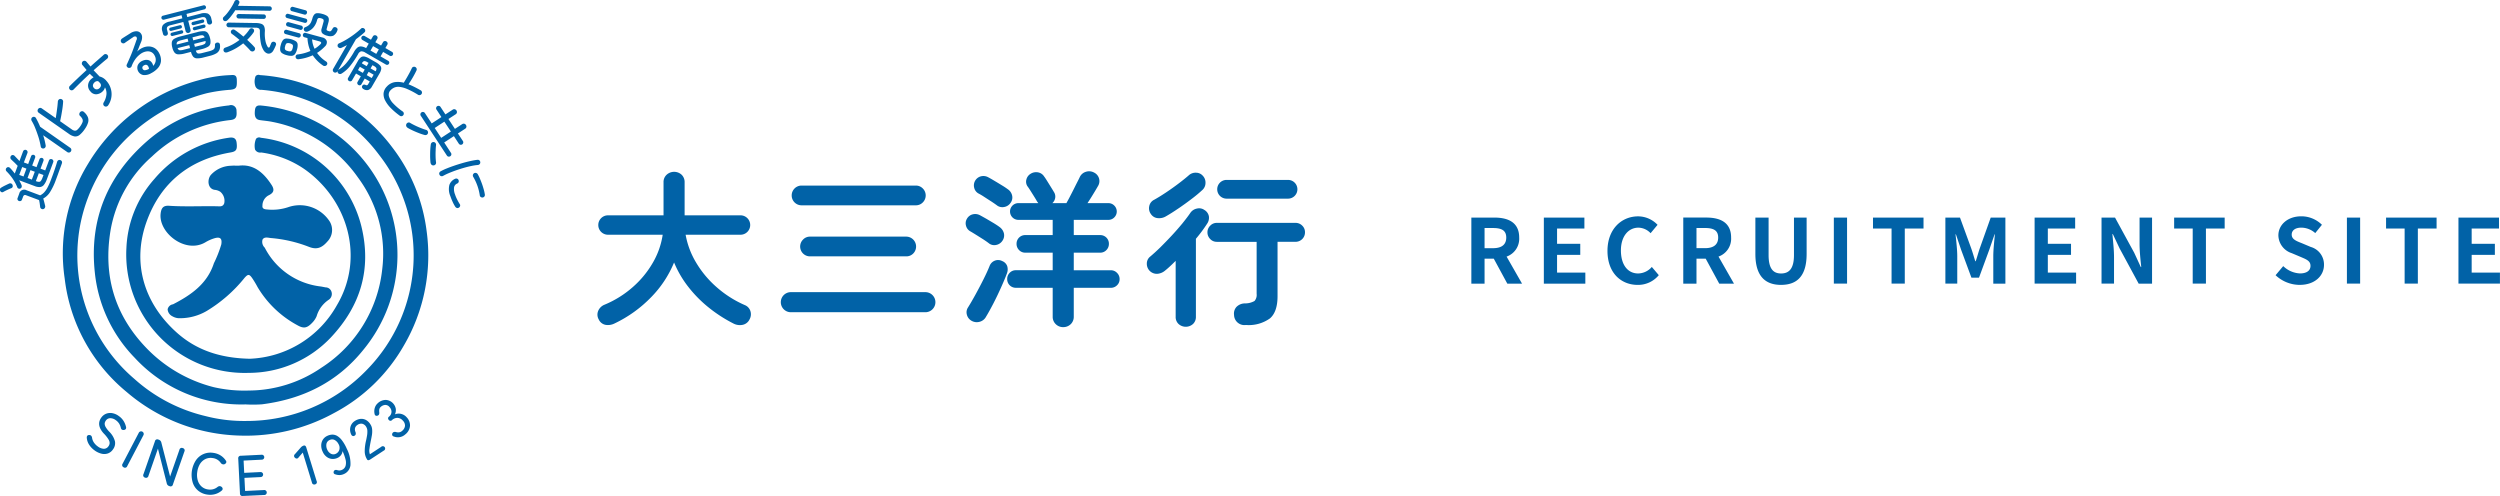
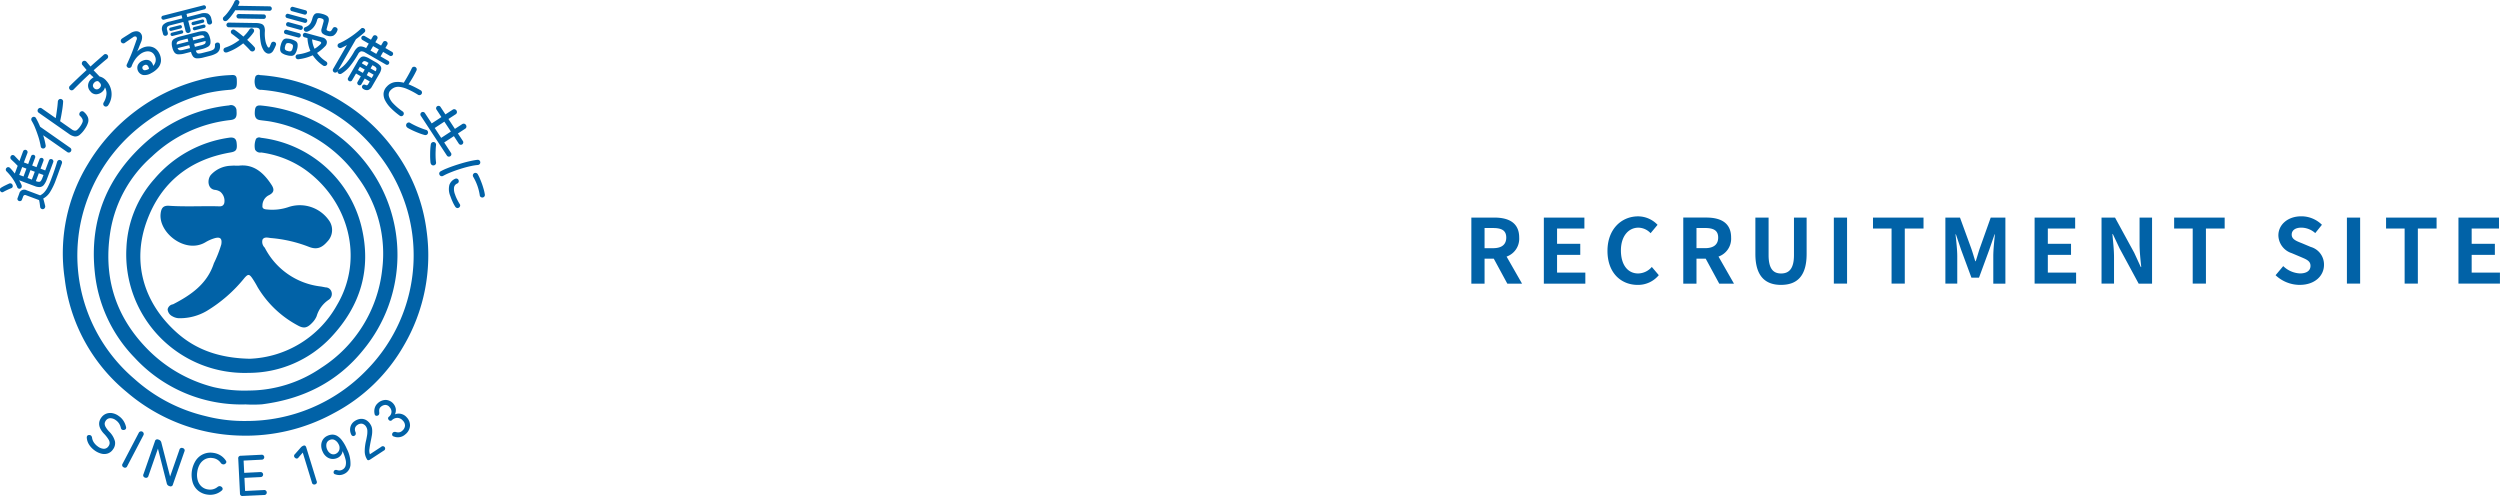
<svg xmlns="http://www.w3.org/2000/svg" id="logo.svg" width="448.28" height="88.938" viewBox="0 0 448.28 88.938">
  <defs>
    <style>
      .cls-1 {
        fill: #0162a7;
        fill-rule: evenodd;
      }
    </style>
  </defs>
-   <path id="大三洋行_のコピー" data-name="大三洋行 のコピー" class="cls-1" d="M4141.17,81.282a1.751,1.751,0,0,0,1.26-.975,1.863,1.863,0,0,0,.16-1.485,1.739,1.739,0,0,0-1.03-1.095,19.218,19.218,0,0,1-5.02-3.195,18.2,18.2,0,0,1-3.68-4.4,14.757,14.757,0,0,1-1.89-5.01h9.84a1.74,1.74,0,0,0,0-3.48h-10.02v-5.91a1.815,1.815,0,0,0-.55-1.38,1.989,1.989,0,0,0-2.66,0,1.76,1.76,0,0,0-.57,1.38v5.91h-9.96a1.74,1.74,0,0,0,0,3.48h9.81a14.155,14.155,0,0,1-1.8,5.07,17.241,17.241,0,0,1-3.62,4.366,18.161,18.161,0,0,1-4.99,3.1,2.071,2.071,0,0,0-1.16,1.125,1.729,1.729,0,0,0,.11,1.545,1.68,1.68,0,0,0,1.26.96,2.62,2.62,0,0,0,1.59-.269,22.752,22.752,0,0,0,6.54-4.7,19.353,19.353,0,0,0,4.11-6.225,18.581,18.581,0,0,0,2.58,4.41,22.384,22.384,0,0,0,3.69,3.72,25.507,25.507,0,0,0,4.38,2.82A2.468,2.468,0,0,0,4141.17,81.282Zm32.79-2.265a1.8,1.8,0,0,0,0-3.6h-24.12a1.8,1.8,0,0,0,0,3.6h24.12Zm-1.71-19.17a1.715,1.715,0,0,0,1.24-.51,1.763,1.763,0,0,0,0-2.52,1.714,1.714,0,0,0-1.24-.511h-20.49a1.77,1.77,0,1,0,0,3.541h20.49ZM4170.54,69a1.717,1.717,0,0,0,1.24-.509,1.778,1.778,0,0,0-1.24-3.03h-17.25a1.689,1.689,0,0,0-1.26.525A1.762,1.762,0,0,0,4153.29,69h17.25Zm29.48,12.165a1.827,1.827,0,0,0,.55-1.365v-5.16h6.63a1.546,1.546,0,0,0,1.12-.45,1.486,1.486,0,0,0,.47-1.11,1.537,1.537,0,0,0-.47-1.125,1.522,1.522,0,0,0-1.12-.465h-6.63V68.337h4.74a1.484,1.484,0,0,0,1.11-.466,1.556,1.556,0,0,0,.45-1.125,1.537,1.537,0,0,0-1.56-1.56h-4.74v-2.73h6.21a1.462,1.462,0,0,0,1.05-.436,1.486,1.486,0,0,0,0-2.13,1.465,1.465,0,0,0-1.05-.434h-3.75q0.36-.541.75-1.17t0.72-1.185q0.33-.555.48-0.825a1.7,1.7,0,0,0-.78-2.309,1.852,1.852,0,0,0-1.44-.135,1.763,1.763,0,0,0-1.11.945c-0.1.22-.26,0.535-0.47,0.945s-0.43.855-.67,1.335-0.48.935-.7,1.364-0.42.775-.56,1.035h-2.52a1.61,1.61,0,0,0,.51-0.946,1.472,1.472,0,0,0-.24-1.065c-0.1-.18-0.27-0.454-0.5-0.825l-0.69-1.11c-0.23-.37-0.41-0.645-0.55-0.825a1.635,1.635,0,0,0-1.11-.75,1.823,1.823,0,0,0-1.29.24,1.661,1.661,0,0,0-.78,1.019,1.48,1.48,0,0,0,.18,1.23c0.14,0.179.32,0.445,0.54,0.795l0.66,1.05q0.33,0.526.51,0.855c0.04,0.06.08,0.116,0.12,0.166s0.08,0.105.12,0.165h-3.57a1.5,1.5,0,1,0,0,3h6.15v2.73h-4.92a1.537,1.537,0,0,0-1.56,1.56,1.556,1.556,0,0,0,.45,1.125,1.484,1.484,0,0,0,1.11.466h4.92v3.149h-6.6a1.484,1.484,0,0,0-1.11.465,1.559,1.559,0,0,0-.45,1.125,1.537,1.537,0,0,0,1.56,1.56h6.6V79.8a1.8,1.8,0,0,0,.56,1.365,1.845,1.845,0,0,0,1.33.525A1.9,1.9,0,0,0,4200.02,81.162Zm-16.32-.435a1.833,1.833,0,0,0,1.15-.93q0.6-.99,1.32-2.385c0.48-.931.93-1.875,1.36-2.835s0.78-1.79,1.04-2.49a1.982,1.982,0,0,0,.06-1.35,1.534,1.534,0,0,0-.9-0.9,1.582,1.582,0,0,0-1.34-.06,1.634,1.634,0,0,0-.91.93q-0.39.99-1.08,2.37t-1.44,2.745q-0.75,1.366-1.35,2.325a1.58,1.58,0,0,0-.21,1.3,1.735,1.735,0,0,0,.84,1.1A1.863,1.863,0,0,0,4183.7,80.727Zm4.46-20.594a1.736,1.736,0,0,0,1.1-.765,1.587,1.587,0,0,0,.25-1.305,1.828,1.828,0,0,0-.76-1.095,11.871,11.871,0,0,0-1.04-.691q-0.63-.389-1.32-0.8c-0.45-.269-0.84-0.494-1.18-0.674a1.8,1.8,0,0,0-1.32-.15,1.688,1.688,0,0,0-1.17,2.07,1.574,1.574,0,0,0,.75.99,11.527,11.527,0,0,1,1.06.63c0.43,0.28.86,0.56,1.3,0.84,0.42,0.28.77,0.52,1.03,0.72A1.614,1.614,0,0,0,4188.16,60.132Zm-1.46,6.809a1.741,1.741,0,0,0,1.09-.764,1.641,1.641,0,0,0,.25-1.32,1.951,1.951,0,0,0-.76-1.11c-0.26-.2-0.61-0.429-1.03-0.689l-1.32-.781c-0.46-.26-0.85-0.48-1.19-0.66a1.8,1.8,0,0,0-1.32-.149,1.636,1.636,0,0,0-1.02.809,1.549,1.549,0,0,0-.15,1.23,1.576,1.576,0,0,0,.75.99c0.28,0.16.64,0.379,1.09,0.659s0.89,0.561,1.33.84c0.42,0.281.75,0.51,0.97,0.69A1.563,1.563,0,0,0,4186.7,66.942Zm49.04,13.185c0.91-.779,1.37-2.11,1.37-3.99v-9.75h3.24a1.683,1.683,0,0,0,1.68-1.71,1.61,1.61,0,0,0-.49-1.184,1.642,1.642,0,0,0-1.19-.5h-14.13a1.588,1.588,0,0,0-1.18.5,1.619,1.619,0,0,0-.5,1.184,1.655,1.655,0,0,0,.5,1.215,1.588,1.588,0,0,0,1.18.5h7.14v9.33a1.643,1.643,0,0,1-.38,1.276,3.43,3.43,0,0,1-1.69.434,2.134,2.134,0,0,0-1.56.646,1.782,1.782,0,0,0-.42,1.424,1.858,1.858,0,0,0,2.13,1.8A6.519,6.519,0,0,0,4235.74,80.127Zm-13.8,1.005a1.713,1.713,0,0,0,.53-1.3V65.846a26.2,26.2,0,0,0,2.01-2.7,1.874,1.874,0,0,0,.32-1.321,1.678,1.678,0,0,0-.8-1.14,1.641,1.641,0,0,0-1.35-.255,1.863,1.863,0,0,0-1.17.765c-0.38.56-.87,1.2-1.45,1.919-0.6.72-1.23,1.445-1.91,2.175s-1.36,1.425-2.02,2.085c-0.68.66-1.3,1.23-1.88,1.71a1.582,1.582,0,0,0-.55,1.23,1.788,1.788,0,0,0,1.89,1.815,2.444,2.444,0,0,0,1.39-.585q0.45-.36.93-0.81t0.96-.93v10.02a1.705,1.705,0,0,0,.52,1.3A1.926,1.926,0,0,0,4221.94,81.132Zm17.09-22.485a1.68,1.68,0,0,0,0-3.359h-11.1a1.68,1.68,0,0,0,0,3.359h11.1Zm-19.67,1.741c0.79-.54,1.57-1.1,2.31-1.666a24.338,24.338,0,0,0,1.97-1.635,1.708,1.708,0,0,0,.55-1.26,1.757,1.757,0,0,0-.49-1.291,1.614,1.614,0,0,0-1.2-.54,1.81,1.81,0,0,0-1.32.48q-0.72.631-1.83,1.471t-2.28,1.619q-1.17.78-2.1,1.291a1.619,1.619,0,0,0-.87,1.155,1.733,1.733,0,0,0,.3,1.395,1.612,1.612,0,0,0,1.24.735,2.367,2.367,0,0,0,1.49-.345C4217.83,61.4,4218.57,60.927,4219.36,60.387Z" transform="translate(-4008.03 -23.031)" />
  <path id="logo" class="cls-1" d="M4052.15,98.516a29.882,29.882,0,0,0,21.64-9.146,29.3,29.3,0,0,0,2.23-38.551,29.255,29.255,0,0,0-21.14-11.684,1.011,1.011,0,0,1-1.05-.617,2.658,2.658,0,0,1,.03-1.824,0.677,0.677,0,0,1,.77-0.2,31.8,31.8,0,0,1,15.16,5.051,32.153,32.153,0,0,1,8.57,7.9,30.93,30.93,0,0,1,6.16,14.952,32.012,32.012,0,0,1-4.08,20.6,31.16,31.16,0,0,1-12.58,12.132,32.836,32.836,0,0,1-16.9,4.006,32.461,32.461,0,0,1-20.2-7.8,31,31,0,0,1-11.13-20.358,30.7,30.7,0,0,1,4.18-20.56,33.216,33.216,0,0,1,19.96-15.024,23.39,23.39,0,0,1,5.46-.888c0.57-.021,1.22-0.184,1.26.779,0.06,1.469-.07,1.723-1.19,1.849a28.094,28.094,0,0,0-4.18.611,31.933,31.933,0,0,0-13.77,7.519,29.776,29.776,0,0,0-8.8,15.441,29.091,29.091,0,0,0,9.57,28.264,29.087,29.087,0,0,0,12.76,6.672A27.5,27.5,0,0,0,4052.15,98.516Zm-1.32-45.775c2.66-.335,4.46,1.24,5.88,3.422,0.6,0.915.42,1.457-.56,1.918a2.078,2.078,0,0,0-1.06,1.858c-0.07.48,0.34,0.623,0.75,0.645a9.005,9.005,0,0,0,3.89-.413,6.378,6.378,0,0,1,7.43,2.593,2.942,2.942,0,0,1-.4,3.546c-1.06,1.235-1.99,1.531-3.41.955a24.238,24.238,0,0,0-6.75-1.551c-0.5-.049-1.16-0.272-1.49.266a1.431,1.431,0,0,0,.39,1.455,12.937,12.937,0,0,0,9.99,6.958c0.31,0.041.62,0.119,0.93,0.168a1.109,1.109,0,0,1,1.05.79,1.251,1.251,0,0,1-.48,1.421,5.36,5.36,0,0,0-2.18,2.945,3.69,3.69,0,0,1-.77,1.16c-0.91.968-1.52,1.131-2.66,0.484a18.522,18.522,0,0,1-7.16-6.844,17.2,17.2,0,0,0-.96-1.6c-0.54-.781-0.77-0.756-1.4-0.037a25.763,25.763,0,0,1-6.81,5.937,9.515,9.515,0,0,1-4.75,1.275,2.484,2.484,0,0,1-1.35-.343,1.514,1.514,0,0,1-.86-1.258,1.13,1.13,0,0,1,.96-0.894c3.24-1.671,6.13-3.658,7.33-7.352a21.4,21.4,0,0,0,1.33-3.379c0.18-1.065-.18-1.416-1.23-1.111a7.182,7.182,0,0,0-1.63.728c-3.59,2.108-8.39-1.717-8.02-5.118,0.11-1.038.48-1.506,1.51-1.436,2.85,0.192,5.71.034,8.56,0.086,0.51,0.01,1.11.149,1.34-.546a2.1,2.1,0,0,0-.72-2.06,2.22,2.22,0,0,0-.87-0.323c-1.39-.092-1.52-1.845-0.81-2.691a5.071,5.071,0,0,1,3.65-1.643C4049.87,52.707,4050.25,52.741,4050.83,52.741Zm1.25,42.806a26.038,26.038,0,0,1-19.9-8.368,25.625,25.625,0,0,1-7.15-15.326c-1-9.437,2.24-17.288,9.41-23.55a26.461,26.461,0,0,1,14.67-6.37,0.984,0.984,0,0,1,1.33.985c0.1,1.137-.15,1.536-1.11,1.641a24.263,24.263,0,0,0-14.05,6.529,22.747,22.747,0,0,0-7.42,13.21c-1.33,7.96.6,15.021,6.29,21a25.414,25.414,0,0,0,12.22,7.16,24.617,24.617,0,0,0,6.34.6,23.1,23.1,0,0,0,12.91-4.066,23.981,23.981,0,0,0,10.94-17.624,22.883,22.883,0,0,0-4.33-16.493,24.434,24.434,0,0,0-15.36-9.987c-0.73-.16-1.49-0.207-2.23-0.318-0.79-.119-1.03-0.655-0.89-1.831,0.09-.776.55-0.856,1.2-0.777a27.12,27.12,0,0,1,18.54,10.109,26.769,26.769,0,0,1-.3,33.678c-4.67,5.817-10.87,8.852-18.2,9.783A23.119,23.119,0,0,1,4052.08,95.547Zm0.74-8.188a18.727,18.727,0,0,0,15.61-9.584c5.03-8.451,2.05-18.9-5.84-24.438a17.989,17.989,0,0,0-7.73-2.964,1.016,1.016,0,0,1-1.1-.534,3.226,3.226,0,0,1,.18-1.914,0.732,0.732,0,0,1,.86-0.191,21.126,21.126,0,0,1,18.04,15.919c1.84,7.609-.13,14.228-5.53,19.938a20.291,20.291,0,0,1-14.71,6.3,21.248,21.248,0,0,1-21.9-22.454,19.854,19.854,0,0,1,5.02-12.323,21.494,21.494,0,0,1,13.33-7.383c0.75-.117,1.31,0,1.41.9,0.14,1.229-.06,1.559-1.09,1.736-7.33,1.261-12.46,5.366-14.99,12.234-2.75,7.442-.6,14.721,5.29,20.017C4043.24,85.835,4047.54,87.248,4052.82,87.359Zm-42.75-30.588c-0.22.079-.46,0.184-0.74,0.316s-0.52.257-.72,0.373a0.322,0.322,0,0,1-.3.029,0.482,0.482,0,0,1-.24-0.21,0.45,0.45,0,0,1-.05-0.32,0.4,0.4,0,0,1,.2-0.268,8.227,8.227,0,0,1,.74-0.407c0.28-.139.52-0.252,0.71-0.34a0.461,0.461,0,0,1,.35-0.012,0.429,0.429,0,0,1,.25.247,0.52,0.52,0,0,1,.03.347A0.4,0.4,0,0,1,4010.07,56.771Zm6.36-1.581a3.483,3.483,0,0,1-.54,1.006,1.032,1.032,0,0,1-.69.374,2.091,2.091,0,0,1-.93-0.165l-2.8-1.047c0.07,0.131.14,0.263,0.21,0.4s0.14,0.277.2,0.424a0.531,0.531,0,0,1,.04.35,0.4,0.4,0,0,1-.21.285,0.387,0.387,0,0,1-.34.031,0.369,0.369,0,0,1-.24-0.227,8.04,8.04,0,0,0-.81-1.526,9.649,9.649,0,0,0-1.11-1.332,0.428,0.428,0,0,1-.14-0.326,0.408,0.408,0,0,1,.14-0.309,0.4,0.4,0,0,1,.29-0.13,0.462,0.462,0,0,1,.32.139,10.275,10.275,0,0,1,.86,1.013l0.52-1.381c-0.11-.114-0.24-0.244-0.38-0.39s-0.29-.287-0.44-0.424-0.25-.248-0.35-0.334a0.437,0.437,0,0,1-.14-0.322,0.482,0.482,0,0,1,.12-0.329,0.4,0.4,0,0,1,.31-0.141,0.465,0.465,0,0,1,.32.144c0.12,0.125.26,0.276,0.43,0.451s0.32,0.339.45,0.491l0.65-1.746a0.4,0.4,0,0,1,.22-0.236,0.372,0.372,0,0,1,.31-0.013,0.413,0.413,0,0,1,.24.219,0.4,0.4,0,0,1,.01.32l-0.64,1.7,0.77,0.287,0.53-1.419a0.388,0.388,0,0,1,.49-0.221,0.37,0.37,0,0,1,.22.2,0.361,0.361,0,0,1,.01.288l-0.53,1.419,0.78,0.29,0.53-1.419a0.343,0.343,0,0,1,.2-0.21,0.379,0.379,0,0,1,.3-0.008,0.354,0.354,0,0,1,.21.2,0.406,0.406,0,0,1,.01.287l-0.53,1.419,0.84,0.316,0.67-1.783a0.372,0.372,0,0,1,.21-0.226,0.42,0.42,0,0,1,.31,0,0.416,0.416,0,0,1,.23.208,0.345,0.345,0,0,1,.02.312Zm1.62,0.095a11.153,11.153,0,0,1-1.03,2.161,3.248,3.248,0,0,1-1.23,1.177c0.03,0.122.07,0.272,0.12,0.45s0.09,0.347.13,0.508,0.07,0.285.09,0.373a0.49,0.49,0,0,1-.07.368,0.42,0.42,0,0,1-.3.214,0.474,0.474,0,0,1-.35-0.087,0.454,0.454,0,0,1-.18-0.308c-0.01-.127-0.04-0.316-0.07-0.563s-0.08-.468-0.12-0.665l-2.29-.856a0.5,0.5,0,0,0-.37-0.036,0.483,0.483,0,0,0-.22.306l-0.19.5a0.37,0.37,0,0,1-.23.243,0.439,0.439,0,0,1-.55-0.206,0.381,0.381,0,0,1,0-.33l0.29-.786a0.907,0.907,0,0,1,1.32-.6l2.43,0.911a2.473,2.473,0,0,0,.75-0.568,4.2,4.2,0,0,0,.64-0.968,12.467,12.467,0,0,0,.65-1.526c0.22-.569.41-1.105,0.58-1.61s0.31-.937.41-1.3a0.541,0.541,0,0,1,.23-0.323,0.408,0.408,0,0,1,.36-0.025,0.454,0.454,0,0,1,.27.232,0.5,0.5,0,0,1-.01.4c-0.08.246-.19,0.541-0.32,0.887s-0.25.7-.38,1.053S4018.16,54.991,4018.05,55.284Zm-5.8-.609,0.52-1.409-0.76-.286-0.53,1.41Zm1.49,0.559,0.53-1.409-0.78-.29-0.52,1.41Zm1.91-.345,0.18-.48-0.84-.315-0.53,1.409,0.07,0.025a1.3,1.3,0,0,0,.52.108,0.443,0.443,0,0,0,.33-0.2A2.331,2.331,0,0,0,4015.65,54.89Zm5.09-4.7a0.474,0.474,0,0,1-.3.192,0.444,0.444,0,0,1-.35-0.084l-4.32-3.017a12.794,12.794,0,0,1,.45,1.825,0.471,0.471,0,0,1-.07.346,0.414,0.414,0,0,1-.29.2,0.419,0.419,0,0,1-.33-0.059,0.37,0.37,0,0,1-.19-0.268c-0.06-.367-0.15-0.764-0.26-1.192s-0.26-.855-0.41-1.281-0.31-.829-0.47-1.209a8.485,8.485,0,0,0-.5-0.961,0.5,0.5,0,0,1-.05-0.358,0.429,0.429,0,0,1,.21-0.281,0.422,0.422,0,0,1,.35-0.05,0.437,0.437,0,0,1,.27.22,14.408,14.408,0,0,1,.75,1.545l5.39,3.774a0.463,0.463,0,0,1,.2.307A0.48,0.48,0,0,1,4020.74,50.186Zm2.47-3.979a4.758,4.758,0,0,1-.91,1.017,1.208,1.208,0,0,1-.88.268,2.383,2.383,0,0,1-1.03-.457l-5.42-3.792a0.479,0.479,0,0,1-.2-0.314,0.541,0.541,0,0,1,.09-0.35,0.506,0.506,0,0,1,.3-0.2,0.452,0.452,0,0,1,.36.083l2.5,1.75c0.06-.319.11-0.659,0.16-1.022s0.1-.713.14-1.053,0.06-.627.08-0.86a0.513,0.513,0,0,1,.15-0.364,0.385,0.385,0,0,1,.34-0.142,0.468,0.468,0,0,1,.34.153,0.439,0.439,0,0,1,.12.346q-0.03.566-.12,1.184c-0.06.412-.13,0.817-0.2,1.215s-0.15.763-.22,1.094l2.08,1.457a1.217,1.217,0,0,0,.54.242,0.587,0.587,0,0,0,.46-0.17,3.384,3.384,0,0,0,.54-0.63,3.315,3.315,0,0,0,.4-0.733,0.737,0.737,0,0,0-.02-0.548,1.84,1.84,0,0,0-.41-0.552,0.409,0.409,0,0,1-.15-0.348,0.577,0.577,0,0,1,.15-0.351,0.525,0.525,0,0,1,.34-0.16,0.451,0.451,0,0,1,.34.136,2.553,2.553,0,0,1,.7.92,1.5,1.5,0,0,1,.04.985A3.963,3.963,0,0,1,4023.21,46.206Zm4.23-4.311a0.527,0.527,0,0,1-.29.224,0.474,0.474,0,0,1-.59-0.32,0.509,0.509,0,0,1,.04-0.363,3.456,3.456,0,0,0,.52-1.509,2.2,2.2,0,0,0-.27-1.239,1.42,1.42,0,0,1-.47.775,1.785,1.785,0,0,1-1.11.473,1.3,1.3,0,0,1-1.04-.538,1.471,1.471,0,0,1-.4-1.173,1.636,1.636,0,0,1,.62-1.082,2.11,2.11,0,0,1,.36-0.246c-0.1-.1-0.21-0.2-0.33-0.3s-0.22-.221-0.34-0.347q-0.78.714-1.53,1.443c-0.5.488-.96,0.949-1.39,1.383a0.487,0.487,0,0,1-.32.145,0.417,0.417,0,0,1-.33-0.125,0.427,0.427,0,0,1-.15-0.329,0.4,0.4,0,0,1,.13-0.327c0.41-.411.88-0.865,1.4-1.36s1.07-.993,1.61-1.5l-0.74-.882a0.4,0.4,0,0,1-.11-0.343,0.444,0.444,0,0,1,.16-0.321,0.437,0.437,0,0,1,.34-0.107,0.476,0.476,0,0,1,.32.168l0.73,0.858q0.66-.608,1.29-1.152c0.41-.364.79-0.688,1.11-0.976a0.427,0.427,0,0,1,.34-0.1,0.485,0.485,0,0,1,.32.176,0.472,0.472,0,0,1,.1.341,0.5,0.5,0,0,1-.18.314q-0.525.421-1.14,0.953c-0.41.353-.84,0.725-1.28,1.116q0.255,0.282.54,0.569c0.18,0.192.36,0.375,0.52,0.547a2.242,2.242,0,0,1,1.25.807A3.547,3.547,0,0,1,4027.44,41.9Zm-1.58-3.055a0.814,0.814,0,0,0,.27-0.45,0.624,0.624,0,0,0-.17-0.479q-0.075-.084-0.15-0.164c-0.06-.053-0.12-0.109-0.19-0.168a0.753,0.753,0,0,0-.62.2,0.87,0.87,0,0,0-.3.492,0.6,0.6,0,0,0,.17.529,0.652,0.652,0,0,0,.48.249A0.692,0.692,0,0,0,4025.86,38.841Zm9.26-2.681a2.286,2.286,0,0,1-1.41.319,1.316,1.316,0,0,1-.96-1.793,1.6,1.6,0,0,1,.93-0.8,1.5,1.5,0,0,1,.88-0.1,1.1,1.1,0,0,1,.62.376,1.454,1.454,0,0,1,.32.681,1.7,1.7,0,0,0,.43-0.8,1.527,1.527,0,0,0-.19-1.082,1.3,1.3,0,0,0-.61-0.606,1.475,1.475,0,0,0-.87-0.1,2.48,2.48,0,0,0-.97.4,4.188,4.188,0,0,0-.93.895,5.254,5.254,0,0,0-.74,1.385,0.4,0.4,0,0,1-.25.237,0.514,0.514,0,0,1-.36.006,0.563,0.563,0,0,1-.25-0.25,0.363,0.363,0,0,1,.01-0.336c0.23-.5.45-1.005,0.67-1.519s0.41-1.017.58-1.5,0.34-.937.47-1.345a0.522,0.522,0,0,0-.04-0.631,0.557,0.557,0,0,0-.59.128q-0.2.122-.45,0.3c-0.16.119-.34,0.239-0.52,0.359s-0.34.232-.48,0.335a0.42,0.42,0,0,1-.34.079,0.491,0.491,0,0,1-.3-0.184,0.482,0.482,0,0,1-.08-0.347,0.526,0.526,0,0,1,.19-0.3c0.1-.074.25-0.17,0.43-0.286s0.38-.237.58-0.364,0.37-.235.52-0.327a2.042,2.042,0,0,1,1.01-.357,1.039,1.039,0,0,1,.73.236,1.1,1.1,0,0,1,.35.674,2.026,2.026,0,0,1-.16.983q-0.135.322-.33,0.808c-0.12.324-.25,0.64-0.39,0.947a3.089,3.089,0,0,1,1.01-.7,2.606,2.606,0,0,1,1.1-.223,2.08,2.08,0,0,1,1.04.3,2.241,2.241,0,0,1,.79.888,2.632,2.632,0,0,1,.33,1.477,2.2,2.2,0,0,1-.55,1.212A3.986,3.986,0,0,1,4035.12,36.16Zm-0.38-.782a0.966,0.966,0,0,0-.27-0.63,0.446,0.446,0,0,0-.49-0.059,0.771,0.771,0,0,0-.38.282,0.447,0.447,0,0,0,.02.432,0.416,0.416,0,0,0,.37.22A1.7,1.7,0,0,0,4034.74,35.378Zm7.13-6.451a0.462,0.462,0,0,1-.35-0.043,0.483,0.483,0,0,1-.21-0.279l-0.41-1.637-2.27.578a1.16,1.16,0,0,0-.59.294,0.642,0.642,0,0,0-.05.547l0.13,0.5a0.458,0.458,0,0,1-.04.349,0.474,0.474,0,0,1-.29.2,0.43,0.43,0,0,1-.33-0.042,0.423,0.423,0,0,1-.2-0.286l-0.13-.5a1.25,1.25,0,0,1,.11-1.084,2.124,2.124,0,0,1,1.22-.629l2.27-.581-0.15-.565-3.16.809a0.336,0.336,0,0,1-.27-0.047,0.361,0.361,0,0,1-.13-0.5,0.328,0.328,0,0,1,.22-0.167l7.28-1.861a0.347,0.347,0,0,1,.27.042,0.405,0.405,0,0,1,.17.227,0.342,0.342,0,0,1-.05.274,0.333,0.333,0,0,1-.21.172l-3.23.826,0.14,0.565,2.31-.591a2.183,2.183,0,0,1,1.38-.035,1.266,1.266,0,0,1,.62.9l0.12,0.5a0.423,0.423,0,0,1-.04.351,0.466,0.466,0,0,1-.28.2,0.452,0.452,0,0,1-.34-0.041,0.462,0.462,0,0,1-.21-0.284l-0.12-.5a0.64,0.64,0,0,0-.31-0.456,1.12,1.12,0,0,0-.66.026l-2.3.588,0.42,1.637A0.445,0.445,0,0,1,4041.87,28.927Zm-3.12-.366a0.281,0.281,0,0,1-.22-0.031,0.276,0.276,0,0,1-.15-0.191,0.262,0.262,0,0,1,.04-0.226,0.293,0.293,0,0,1,.19-0.138l1.67-.428a0.3,0.3,0,0,1,.23.033,0.277,0.277,0,0,1,.13.182,0.245,0.245,0,0,1-.03.235,0.276,0.276,0,0,1-.18.136Zm0.24,0.912a0.3,0.3,0,0,1-.23-0.031,0.259,0.259,0,0,1-.14-0.18,0.3,0.3,0,0,1,.22-0.373l1.68-.429a0.275,0.275,0,0,1,.22.033,0.312,0.312,0,0,1,.11.417,0.31,0.31,0,0,1-.18.136Zm5.59,3.844a4.485,4.485,0,0,1-1.21.176,0.94,0.94,0,0,1-.7-0.3,2.162,2.162,0,0,1-.39-0.865l-1.07.274a4.168,4.168,0,0,1-1.22.168,0.879,0.879,0,0,1-.67-0.324,2.312,2.312,0,0,1-.39-0.889,2.484,2.484,0,0,1-.09-0.965,0.888,0.888,0,0,1,.44-0.608,4.153,4.153,0,0,1,1.14-.436l2.98-.761a4.14,4.14,0,0,1,1.22-.169,0.9,0.9,0,0,1,.67.325,2.459,2.459,0,0,1,.39.889,2.271,2.271,0,0,1,.08.965,0.874,0.874,0,0,1-.43.609,4.146,4.146,0,0,1-1.15.435l-1.03.263a1.05,1.05,0,0,0,.2.41,0.457,0.457,0,0,0,.36.115,3.337,3.337,0,0,0,.66-0.118l1.09-.277a3.164,3.164,0,0,0,.73-0.262,0.655,0.655,0,0,0,.33-0.348,1.272,1.272,0,0,0,.05-0.539,0.353,0.353,0,0,1,.12-0.3,0.511,0.511,0,0,1,.35-0.126,0.425,0.425,0,0,1,.31.107,0.444,0.444,0,0,1,.12.311,1.762,1.762,0,0,1-.1.915,1.4,1.4,0,0,1-.57.615,4.438,4.438,0,0,1-1.14.434Zm-4.86-2.3,2.09-.533-0.14-.535-1.07.273a2.263,2.263,0,0,0-.75.286A0.527,0.527,0,0,0,4039.72,31.019Zm1.31,0.912,1.08-.274-0.14-.535-2.09.532a0.523,0.523,0,0,0,.36.384A2.245,2.245,0,0,0,4041.03,31.931Zm1.72-4.391a0.309,0.309,0,0,1-.23-0.031,0.291,0.291,0,0,1-.14-0.191,0.261,0.261,0,0,1,.04-0.225,0.274,0.274,0,0,1,.18-0.138l1.67-.426a0.313,0.313,0,0,1,.24.029,0.279,0.279,0,0,1,.13.182,0.316,0.316,0,0,1-.03.235,0.278,0.278,0,0,1-.19.138Zm-0.07,2.725,2.04-.523a0.509,0.509,0,0,0-.36-0.385,2.268,2.268,0,0,0-.79.108l-1.03.263Zm0.31-1.812a0.3,0.3,0,0,1-.23-0.031,0.259,0.259,0,0,1-.14-0.181,0.247,0.247,0,0,1,.03-0.236,0.319,0.319,0,0,1,.19-0.137l1.66-.425a0.3,0.3,0,0,1,.24.03,0.293,0.293,0,0,1,.14.191,0.259,0.259,0,0,1-.04.225,0.281,0.281,0,0,1-.19.139Zm-0.01,2.982,1.03-.264a2.358,2.358,0,0,0,.75-0.286,0.5,0.5,0,0,0,.12-0.508l-2.04.521Zm5.16-4.722A0.415,0.415,0,0,1,4048,26.4a0.4,0.4,0,0,1,.14-0.33,6.045,6.045,0,0,0,.74-0.817,10.07,10.07,0,0,0,.68-0.988,7.733,7.733,0,0,0,.51-0.959,0.463,0.463,0,0,1,.27-0.267,0.454,0.454,0,0,1,.36.021,0.442,0.442,0,0,1,.24.24,0.432,0.432,0,0,1-.03.347,2.291,2.291,0,0,1-.1.208c-0.04.071-.08,0.145-0.12,0.218l5.69,0.093a0.385,0.385,0,0,1,.28.122,0.42,0.42,0,0,1,.11.283,0.372,0.372,0,0,1-.12.279,0.39,0.39,0,0,1-.28.114l-6.15-.1a10.169,10.169,0,0,1-.66.945,6.791,6.791,0,0,1-.72.823,0.661,0.661,0,0,1-.34.185A0.385,0.385,0,0,1,4048.14,26.712Zm0.7,5.673a0.725,0.725,0,0,1-.42.044,0.41,0.41,0,0,1-.28-0.25,0.482,0.482,0,0,1,0-.373,0.492,0.492,0,0,1,.3-0.246,8.459,8.459,0,0,0,1.34-.587,10.56,10.56,0,0,0,1.2-.785c-0.25-.215-0.49-0.417-0.73-0.6a8,8,0,0,0-.64-0.482,0.5,0.5,0,0,1-.18-0.279,0.4,0.4,0,0,1,.06-0.306,0.449,0.449,0,0,1,.29-0.2,0.408,0.408,0,0,1,.33.067c0.22,0.14.46,0.314,0.73,0.524s0.55,0.435.83,0.679a6.9,6.9,0,0,0,1.08-1.273,0.46,0.46,0,0,1,.3-0.211,0.426,0.426,0,0,1,.35.078,0.354,0.354,0,0,1,.19.29,0.52,0.52,0,0,1-.09.356,7.237,7.237,0,0,1-.53.683c-0.19.226-.4,0.447-0.62,0.661,0.25,0.23.48,0.453,0.71,0.672s0.41,0.421.58,0.608a0.473,0.473,0,0,1,.13.351,0.479,0.479,0,0,1-.18.335,0.456,0.456,0,0,1-.35.112,0.553,0.553,0,0,1-.34-0.165q-0.24-.28-0.57-0.613t-0.69-.677a10.832,10.832,0,0,1-1.35.916A9.2,9.2,0,0,1,4048.84,32.386Zm6.49-.284a3.943,3.943,0,0,1-.55-1.478,10.49,10.49,0,0,1-.15-1.983,0.626,0.626,0,0,0-.16-0.5,1,1,0,0,0-.6-0.144l-4.82-.078a0.4,0.4,0,0,1-.3-0.132,0.423,0.423,0,0,1-.12-0.294,0.457,0.457,0,0,1,.13-0.295,0.4,0.4,0,0,1,.3-0.118l4.84,0.078a2.9,2.9,0,0,1,1.02.16,0.859,0.859,0,0,1,.49.479,2.067,2.067,0,0,1,.11.883,6.7,6.7,0,0,0,.09,1.6,3.223,3.223,0,0,0,.39,1.1,0.287,0.287,0,0,0,.23.183,0.236,0.236,0,0,0,.19-0.207l0.24-.579a0.457,0.457,0,0,1,.25-0.242,0.482,0.482,0,0,1,.6.261,0.477,0.477,0,0,1-.01.332c-0.06.149-.13,0.31-0.21,0.484s-0.17.333-.25,0.481a1.11,1.11,0,0,1-.53.5,0.812,0.812,0,0,1-.62-0.01A1.323,1.323,0,0,1,4055.33,32.1Zm-4.51-5.755a0.378,0.378,0,0,1-.28-0.127,0.439,0.439,0,0,1-.11-0.289,0.374,0.374,0,0,1,.12-0.279,0.4,0.4,0,0,1,.29-0.114l4.48,0.073a0.4,0.4,0,0,1,.29.122,0.409,0.409,0,0,1,.1.282,0.423,0.423,0,0,1-.11.285,0.391,0.391,0,0,1-.29.119Zm8.63,6.575a2.521,2.521,0,0,1-.86-0.372,0.8,0.8,0,0,1-.32-0.56,2.229,2.229,0,0,1,.11-0.9,2.444,2.444,0,0,1,.36-0.828,0.794,0.794,0,0,1,.56-0.318,3.225,3.225,0,0,1,1.78.485,0.761,0.761,0,0,1,.32.56,2.413,2.413,0,0,1-.11.9,2.471,2.471,0,0,1-.36.83,0.8,0.8,0,0,1-.56.32A2.526,2.526,0,0,1,4059.45,32.921Zm-0.22-3.785a0.343,0.343,0,0,1-.23-0.185,0.39,0.39,0,0,1-.03-0.3,0.359,0.359,0,0,1,.17-0.234,0.368,0.368,0,0,1,.3-0.042l2.25,0.615a0.33,0.33,0,0,1,.23.186,0.365,0.365,0,0,1,.03.289,0.443,0.443,0,0,1-.17.245,0.353,0.353,0,0,1-.3.041Zm0.42,3.044a0.771,0.771,0,0,0,.57.014,0.9,0.9,0,0,0,.28-0.524,1,1,0,0,0,.03-0.586,1.18,1.18,0,0,0-1.09-.3,0.86,0.86,0,0,0-.27.519,0.874,0.874,0,0,0-.03.592A0.758,0.758,0,0,0,4059.65,32.18Zm-0.15-5.918a0.381,0.381,0,0,1-.26-0.475,0.407,0.407,0,0,1,.18-0.233,0.336,0.336,0,0,1,.29-0.042l3.14,0.857a0.33,0.33,0,0,1,.23.186,0.365,0.365,0,0,1,.03.288,0.4,0.4,0,0,1-.17.235,0.345,0.345,0,0,1-.3.041Zm0.1,1.5a0.364,0.364,0,0,1-.23-0.185,0.369,0.369,0,0,1-.03-0.29,0.394,0.394,0,0,1,.17-0.234,0.369,0.369,0,0,1,.3-0.042l2.25,0.615a0.331,0.331,0,0,1,.23.187,0.406,0.406,0,0,1-.14.523,0.352,0.352,0,0,1-.3.041Zm0.76-2.733a0.341,0.341,0,0,1-.23-0.185,0.41,0.41,0,0,1,.15-0.538,0.334,0.334,0,0,1,.29-0.048l2.24,0.613a0.37,0.37,0,0,1,.24.191,0.428,0.428,0,0,1,.02.294,0.4,0.4,0,0,1-.17.244,0.352,0.352,0,0,1-.3.042Zm1.21,8.619a0.482,0.482,0,0,1-.36-0.082,0.4,0.4,0,0,1-.17-0.3,0.405,0.405,0,0,1,.08-0.324,0.389,0.389,0,0,1,.3-0.155,7.783,7.783,0,0,0,2.27-.621,6.3,6.3,0,0,1-.37-1.127,6.7,6.7,0,0,1-.16-1.184l-0.55-.149a0.328,0.328,0,0,1-.23-0.193,0.4,0.4,0,0,1-.03-0.3,0.41,0.41,0,0,1,.18-0.245,0.362,0.362,0,0,1,.3-0.039l2.97,0.813a1.033,1.033,0,0,1,.82.652,0.992,0.992,0,0,1-.32.957,7.8,7.8,0,0,1-.68.629,6.735,6.735,0,0,1-.74.535,6.011,6.011,0,0,0,1.61,1.532,0.464,0.464,0,0,1,.22.287,0.39,0.39,0,0,1-.07.328,0.48,0.48,0,0,1-.32.2,0.491,0.491,0,0,1-.39-0.1,6.619,6.619,0,0,1-1.04-.867,6.749,6.749,0,0,1-.78-0.955A8.5,8.5,0,0,1,4061.57,33.65Zm1.62-4.959a0.565,0.565,0,0,1-.37.011,0.4,0.4,0,0,1-.27-0.229,0.491,0.491,0,0,1-.03-0.335,0.371,0.371,0,0,1,.25-0.231,2.207,2.207,0,0,0,.59-0.331,1.619,1.619,0,0,0,.41-0.505,4.045,4.045,0,0,0,.29-0.794,1.742,1.742,0,0,1,.33-0.649,0.745,0.745,0,0,1,.54-0.235,2.931,2.931,0,0,1,.89.132,2.859,2.859,0,0,1,.83.342,0.777,0.777,0,0,1,.33.479,1.635,1.635,0,0,1-.07.729l-0.3,1.107a0.3,0.3,0,0,0,.03.274,0.827,0.827,0,0,0,.35.159,0.391,0.391,0,0,0,.39-0.036,1.977,1.977,0,0,0,.32-0.48,0.434,0.434,0,0,1,.27-0.2,0.522,0.522,0,0,1,.57.287,0.412,0.412,0,0,1-.03.339,1.7,1.7,0,0,1-.72.91,1.561,1.561,0,0,1-1.05.007,1.922,1.922,0,0,1-.95-0.477,0.925,0.925,0,0,1-.07-0.855l0.31-1.125a0.644,0.644,0,0,0,0-.442,0.72,0.72,0,0,0-.43-0.225,0.777,0.777,0,0,0-.49-0.034,0.626,0.626,0,0,0-.23.379,3.263,3.263,0,0,1-.66,1.3A2.527,2.527,0,0,1,4063.19,28.691Zm1.25,3.089a5.435,5.435,0,0,0,1.01-.785q0.42-.394-0.18-0.558l-1.28-.351A4.56,4.56,0,0,0,4064.44,31.78Zm3.48,4.211a0.431,0.431,0,0,1-.2-0.267,0.421,0.421,0,0,1,.05-0.343l2.47-4.272q-0.255.15-.51,0.269c-0.17.08-.33,0.159-0.5,0.239a0.478,0.478,0,0,1-.37,0,0.532,0.532,0,0,1-.27-0.241,0.489,0.489,0,0,1,0-.337,0.437,0.437,0,0,1,.24-0.236,10.931,10.931,0,0,0,1.42-.744,16.745,16.745,0,0,0,1.39-.944q0.645-.5,1.11-0.933a0.374,0.374,0,0,1,.32-0.136,0.5,0.5,0,0,1,.32.152,0.432,0.432,0,0,1,.13.316,0.378,0.378,0,0,1-.14.317q-0.33.305-.72,0.614c-0.26.207-.52,0.412-0.8,0.614l-3.21,5.557a0.538,0.538,0,0,1,.11-0.1,5.673,5.673,0,0,0,1.46-1.286,13.224,13.224,0,0,0,1.29-1.891,2.712,2.712,0,0,1,.6-0.765,0.962,0.962,0,0,1,.68-0.218,2.253,2.253,0,0,1,.89.3l0.47-.806-1.14-.656a0.4,0.4,0,0,1-.18-0.246,0.409,0.409,0,0,1,.04-0.308,0.4,0.4,0,0,1,.25-0.185,0.383,0.383,0,0,1,.3.039l1.13,0.656,0.34-.585a0.411,0.411,0,0,1,.28-0.213,0.494,0.494,0,0,1,.55.317,0.431,0.431,0,0,1-.05.346l-0.34.586,1.03,0.594,0.34-.584a0.426,0.426,0,0,1,.27-0.216,0.456,0.456,0,0,1,.33.054,0.451,0.451,0,0,1,.22.264,0.39,0.39,0,0,1-.05.343l-0.34.585,1.19,0.686a0.4,0.4,0,0,1,.15.545,0.444,0.444,0,0,1-.24.192,0.372,0.372,0,0,1-.31-0.036l-1.19-.687-0.46.8,1.35,0.785a0.409,0.409,0,0,1,.2.241,0.414,0.414,0,0,1-.05.3,0.387,0.387,0,0,1-.54.137l-3.67-2.121a1.3,1.3,0,0,0-.79-0.247,0.934,0.934,0,0,0-.54.52,16.3,16.3,0,0,1-1.4,2.079,5.784,5.784,0,0,1-1.57,1.4,0.476,0.476,0,0,1-.34.062,0.434,0.434,0,0,1-.29-0.192,0.383,0.383,0,0,1-.04-0.387l-0.06.106A0.438,0.438,0,0,1,4067.92,35.992Zm2.68,1.562a0.461,0.461,0,0,1-.19-0.237,0.393,0.393,0,0,1,.04-0.314l1.75-3.031a2.1,2.1,0,0,1,.56-0.673,0.8,0.8,0,0,1,.63-0.129,2.887,2.887,0,0,1,.89.372l1.15,0.661a2.85,2.85,0,0,1,.76.586,0.752,0.752,0,0,1,.2.61,2.184,2.184,0,0,1-.31.812l-1.34,2.312a1.306,1.306,0,0,1-.67.641A1.1,1.1,0,0,1,4073.2,39a0.5,0.5,0,0,1-.23-0.238,0.343,0.343,0,0,1,.01-0.326,0.426,0.426,0,0,1,.24-0.224,0.464,0.464,0,0,1,.35.044,0.437,0.437,0,0,0,.29.055,0.523,0.523,0,0,0,.22-0.243l0.25-.434-0.9-.517-0.59,1.018a0.328,0.328,0,0,1-.24.185,0.414,0.414,0,0,1-.3-0.049,0.41,0.41,0,0,1-.19-0.235,0.368,0.368,0,0,1,.03-0.306l0.59-1.019-0.86-.5-0.7,1.205a0.373,0.373,0,0,1-.25.191A0.464,0.464,0,0,1,4070.6,37.554Zm1.62-1.953,0.87,0.5,0.34-.594-0.87-.5Zm0.7-1.206,0.86,0.5,0.34-.585-0.21-.123a1.041,1.041,0,0,0-.6-0.2,0.75,0.75,0,0,0-.39.4V34.4Zm0.87,2.112,0.89,0.518,0.35-.595-0.9-.518Zm0.68-4.408,1.03,0.594,0.46-.8-1.03-.594Zm0.01,3.2,0.9,0.518V35.811a0.743,0.743,0,0,0,.15-0.542,1.037,1.037,0,0,0-.48-0.419l-0.23-.133Zm5.22,8.467a12.66,12.66,0,0,1-1.57-1.333,5.564,5.564,0,0,1-1.02-1.359,2.4,2.4,0,0,1-.3-1.315,2.033,2.033,0,0,1,.59-1.214,2.45,2.45,0,0,1,1.38-.778,3.991,3.991,0,0,1,1.65.1c0.15-.242.32-0.524,0.51-0.849s0.37-.647.54-0.965,0.3-.587.4-0.8a0.4,0.4,0,0,1,.27-0.233,0.443,0.443,0,0,1,.35.032,0.479,0.479,0,0,1,.23.261,0.485,0.485,0,0,1-.02.355c-0.2.412-.42,0.833-0.67,1.264s-0.51.836-.76,1.215c0.34,0.135.7,0.293,1.07,0.48s0.74,0.385,1.12.6a0.432,0.432,0,0,1,.21.283,0.411,0.411,0,0,1-.05.356,0.462,0.462,0,0,1-.63.166,14.265,14.265,0,0,0-1.94-1.03,4.9,4.9,0,0,0-1.36-.389,1.919,1.919,0,0,0-.95.113,2.055,2.055,0,0,0-.68.481,1.115,1.115,0,0,0-.3,1.089,3.094,3.094,0,0,0,.79,1.307,10.626,10.626,0,0,0,1.69,1.425,0.45,0.45,0,0,1,.18.3,0.408,0.408,0,0,1-.08.339,0.42,0.42,0,0,1-.3.194A0.444,0.444,0,0,1,4079.7,43.768Zm1.48,2.22a0.669,0.669,0,0,1-.29-0.3,0.5,0.5,0,0,1,.31-0.673,0.4,0.4,0,0,1,.37.052q0.375,0.227.9,0.48t1.05,0.459c0.35,0.137.65,0.243,0.91,0.317a0.423,0.423,0,0,1,.29.223,0.5,0.5,0,0,1,.05.356,0.466,0.466,0,0,1-.23.3,0.509,0.509,0,0,1-.36.039,8.776,8.776,0,0,1-.99-0.324c-0.37-.14-0.73-0.293-1.08-0.454S4081.45,46.142,4081.18,45.988Zm2.3-2.2a0.431,0.431,0,0,1-.06-0.331,0.443,0.443,0,0,1,.52-0.342,0.43,0.43,0,0,1,.28.191l1.22,1.858,1.74-1.139-0.88-1.344a0.37,0.37,0,0,1-.06-0.322,0.388,0.388,0,0,1,.18-0.273,0.42,0.42,0,0,1,.33-0.064,0.4,0.4,0,0,1,.27.182l0.88,1.344,1.3-.847a0.467,0.467,0,0,1,.38-0.077,0.525,0.525,0,0,1,.38.583,0.478,0.478,0,0,1-.22.316l-1.3.846,1.16,1.773,1.3-.847a0.464,0.464,0,0,1,.38-0.077,0.525,0.525,0,0,1,.38.583,0.477,0.477,0,0,1-.22.316l-1.3.847,0.89,1.353a0.394,0.394,0,0,1,.06.332,0.414,0.414,0,0,1-.19.277,0.4,0.4,0,0,1-.32.059,0.432,0.432,0,0,1-.28-0.19l-0.88-1.353-1.74,1.138,1.21,1.858a0.437,0.437,0,0,1,.07.332,0.446,0.446,0,0,1-.53.342,0.411,0.411,0,0,1-.27-0.19Zm1.74,8.37q-0.045-.454-0.06-1.037c0-.387,0-0.776.02-1.163a9.674,9.674,0,0,1,.1-1.042,0.485,0.485,0,0,1,.18-0.313,0.458,0.458,0,0,1,.66.083,0.467,0.467,0,0,1,.1.36,8.964,8.964,0,0,0-.07.99c-0.02.377-.02,0.752-0.01,1.127s0.04,0.708.08,1a0.449,0.449,0,0,1-.11.363,0.494,0.494,0,0,1-.73.018A0.741,0.741,0,0,1,4085.22,52.161Zm0.76-6.172,1.16,1.773,1.74-1.139-1.17-1.772Zm0.87,8.4a0.415,0.415,0,0,1-.05-0.343,0.49,0.49,0,0,1,.22-0.28,9.3,9.3,0,0,1,1.05-.5q0.63-.26,1.38-0.515c0.49-.169,1-0.328,1.51-0.476s1-.27,1.46-0.371,0.87-.171,1.22-0.211a0.451,0.451,0,0,1,.35.1,0.428,0.428,0,0,1,.16.313,0.459,0.459,0,0,1-.1.343,0.483,0.483,0,0,1-.32.17,9.147,9.147,0,0,0-1.19.181c-0.44.091-.9,0.206-1.37,0.343s-0.94.285-1.39,0.444-0.88.324-1.28,0.494a10.556,10.556,0,0,0-1.03.5,0.459,0.459,0,0,1-.35.038A0.421,0.421,0,0,1,4086.85,54.385Zm1.93,3.807a3.158,3.158,0,0,1-.17-2,1.864,1.864,0,0,1,1.03-1.1,0.46,0.46,0,0,1,.36-0.019,0.407,0.407,0,0,1,.25.243,0.49,0.49,0,0,1,.02.357,0.5,0.5,0,0,1-.24.261,0.926,0.926,0,0,0-.58.685,2.539,2.539,0,0,0,.18,1.3,5.987,5.987,0,0,0,.33.8,9.1,9.1,0,0,0,.51.917,0.387,0.387,0,0,1,.06.345,0.493,0.493,0,0,1-.22.285,0.408,0.408,0,0,1-.35.059,0.533,0.533,0,0,1-.29-0.219,6.246,6.246,0,0,1-.51-0.955C4089.01,58.822,4088.89,58.5,4088.78,58.192Zm4.1-3.463a0.492,0.492,0,0,1-.05-0.355,0.5,0.5,0,0,1,.22-0.288,0.462,0.462,0,0,1,.35-0.038,0.469,0.469,0,0,1,.29.211,7.236,7.236,0,0,1,.4.81c0.13,0.311.26,0.636,0.38,0.974s0.22,0.669.31,0.991a7.3,7.3,0,0,1,.19.885,0.451,0.451,0,0,1-.08.339,0.461,0.461,0,0,1-.65.1,0.384,0.384,0,0,1-.18-0.306A9.219,9.219,0,0,0,4092.88,54.729Zm-67.86,49.086a3.759,3.759,0,0,1-.99-1.013,2.659,2.659,0,0,1-.44-1.3,0.488,0.488,0,0,1,.12-0.362,0.461,0.461,0,0,1,.36-0.1,0.454,0.454,0,0,1,.32.137,0.681,0.681,0,0,1,.15.362,2.011,2.011,0,0,0,.32.83,2.826,2.826,0,0,0,.71.72,1.951,1.951,0,0,0,1.09.417,0.988,0.988,0,0,0,.82-0.456,1.031,1.031,0,0,0,.21-0.551,1.219,1.219,0,0,0-.22-0.693,5.858,5.858,0,0,0-.85-1.062c-0.91-1.007-1.06-1.944-.44-2.812a1.956,1.956,0,0,1,.87-0.709,2.033,2.033,0,0,1,1.1-.109,2.747,2.747,0,0,1,1.17.51,3.055,3.055,0,0,1,.89.928,3.476,3.476,0,0,1,.43,1.085,0.418,0.418,0,0,1-.09.356,0.559,0.559,0,0,1-.7.047,0.606,0.606,0,0,1-.16-0.346,2.594,2.594,0,0,0-.31-0.721,2.218,2.218,0,0,0-.6-0.609,1.651,1.651,0,0,0-.97-0.344,0.955,0.955,0,0,0-.81.445,1.1,1.1,0,0,0-.2.5,1.2,1.2,0,0,0,.16.61,4.4,4.4,0,0,0,.65.853,3.792,3.792,0,0,1,1.03,1.724,1.831,1.831,0,0,1-.35,1.46,1.859,1.859,0,0,1-.91.725,2.026,2.026,0,0,1-1.14.047A3.492,3.492,0,0,1,4025.02,103.815Zm5.18,3.01a0.427,0.427,0,0,1-.18-0.653l2.89-5.525a0.469,0.469,0,1,1,.83.435l-2.89,5.523A0.427,0.427,0,0,1,4030.2,106.825Zm3.83,1.845a0.424,0.424,0,0,1-.27-0.622l2.05-5.887a0.424,0.424,0,0,1,.6-0.315l0.1,0.034a0.691,0.691,0,0,1,.45.5l1.57,6.1,1.67-4.786a0.429,0.429,0,0,1,.62-0.308,0.422,0.422,0,0,1,.27.62l-2.05,5.888a0.419,0.419,0,0,1-.59.318l-0.07-.023a0.643,0.643,0,0,1-.45-0.5l-1.58-6.214-1.7,4.884A0.437,0.437,0,0,1,4034.03,108.67Zm11.21,3.05a3.263,3.263,0,0,1-1.66-.695,3.1,3.1,0,0,1-.99-1.459,4.8,4.8,0,0,1,.54-3.952,3.14,3.14,0,0,1,3.13-1.38,3.278,3.278,0,0,1,1.32.462,3.116,3.116,0,0,1,.95.932,0.362,0.362,0,0,1,.06.366,0.631,0.631,0,0,1-.26.262l-0.05.015a0.491,0.491,0,0,1-.31.015,0.619,0.619,0,0,1-.33-0.215,2.047,2.047,0,0,0-1.51-.907,2.207,2.207,0,0,0-1.27.181,2.412,2.412,0,0,0-.96.865,3.6,3.6,0,0,0-.5,1.457,3.469,3.469,0,0,0,.1,1.529,2.338,2.338,0,0,0,.69,1.089,2.182,2.182,0,0,0,1.17.514,2.1,2.1,0,0,0,1.7-.465,0.6,0.6,0,0,1,.36-0.129,0.538,0.538,0,0,1,.31.105l0.02,0.014a0.491,0.491,0,0,1,.2.309,0.378,0.378,0,0,1-.14.345,3.072,3.072,0,0,1-1.17.647A3.271,3.271,0,0,1,4045.24,111.72Zm6.33,0.251a0.432,0.432,0,0,1-.51-0.469l-0.31-6.228a0.436,0.436,0,0,1,.46-0.518l3.69-.182a0.446,0.446,0,1,1,.05.886l-3.24.16,0.11,2.2,2.92-.144a0.45,0.45,0,1,1,.04.9l-2.92.144,0.12,2.35,3.36-.166a0.448,0.448,0,1,1,.04.888Zm12.96-2.086a0.418,0.418,0,0,1-.57-0.343l-1.64-5.357-0.74.851a0.39,0.39,0,0,1-.64.089,0.41,0.41,0,0,1-.02-0.664l1.04-1.184a1.16,1.16,0,0,1,.52-0.343c0.23-.069.39,0.054,0.48,0.371l1.84,5.979A0.41,0.41,0,0,1,4064.53,109.885Zm5.16-1.851a1.878,1.878,0,0,1-.77.181,2.1,2.1,0,0,1-.76-0.129,0.371,0.371,0,0,1-.29-0.221,0.448,0.448,0,0,1,.26-0.56,0.745,0.745,0,0,1,.35.02,1.337,1.337,0,0,0,.42.068,1.065,1.065,0,0,0,.44-0.106,1.129,1.129,0,0,0,.66-0.738,2.2,2.2,0,0,0-.02-1.164,7.829,7.829,0,0,0-.53-1.467,1.359,1.359,0,0,1-.27.713,1.579,1.579,0,0,1-.61.5,1.982,1.982,0,0,1-1.01.191,1.8,1.8,0,0,1-.94-0.361,2.2,2.2,0,0,1-.72-0.917,2.481,2.481,0,0,1-.27-1.153,1.947,1.947,0,0,1,.29-1.013,1.86,1.86,0,0,1,.82-0.7,2.209,2.209,0,0,1,.84-0.213,1.711,1.711,0,0,1,.88.217,2.961,2.961,0,0,1,.88.8,7.116,7.116,0,0,1,.88,1.531,5.7,5.7,0,0,1,.65,2.942A1.952,1.952,0,0,1,4069.69,108.034Zm-1.44-3.636a1.132,1.132,0,0,0,.63-0.73,1.314,1.314,0,0,0-.16-1.026,1.662,1.662,0,0,0-.73-0.737,0.993,0.993,0,0,0-.85.027,0.963,0.963,0,0,0-.58.716,1.666,1.666,0,0,0,.15,1.012,1.484,1.484,0,0,0,.67.739A0.969,0.969,0,0,0,4068.25,104.4Zm6.19,1.015q-0.42.271-.57,0.03a2.7,2.7,0,0,1-.44-1.464,8.291,8.291,0,0,1,.24-1.951c0.07-.32.13-0.628,0.18-0.927a4.027,4.027,0,0,0,.05-0.831,1.31,1.31,0,0,0-.18-0.648,1.168,1.168,0,0,0-.73-0.606,1.136,1.136,0,0,0-.87.214,1.011,1.011,0,0,0-.42.536,1.078,1.078,0,0,0,.07.718,0.782,0.782,0,0,1,.05.383,0.392,0.392,0,0,1-.2.28,0.384,0.384,0,0,1-.34.062,0.461,0.461,0,0,1-.28-0.281,1.971,1.971,0,0,1-.13-1.358,1.789,1.789,0,0,1,.78-1.047,2.307,2.307,0,0,1,1.02-.379,1.738,1.738,0,0,1,.99.2,2.18,2.18,0,0,1,.81.814,1.878,1.878,0,0,1,.29.885,4.262,4.262,0,0,1-.04,1c-0.06.35-.13,0.728-0.22,1.132-0.09.463-.17,0.9-0.22,1.311a1.868,1.868,0,0,0,.08,1l2.02-1.326a0.417,0.417,0,1,1,.45.682Zm6.27-4.495a1.965,1.965,0,0,1-2.05.391,0.4,0.4,0,0,1-.3-0.247,0.446,0.446,0,0,1,.04-0.353,0.457,0.457,0,0,1,.27-0.218,0.864,0.864,0,0,1,.36.007,1.249,1.249,0,0,0,.56.055,0.965,0.965,0,0,0,.54-0.256,1.374,1.374,0,0,0,.52-0.878,1.236,1.236,0,0,0-.39-0.971,1.331,1.331,0,0,0-.93-0.486,1.39,1.39,0,0,0-1,.389,0.369,0.369,0,0,1-.59-0.03,0.364,0.364,0,0,1,.05-0.581,1.14,1.14,0,0,0,.44-0.847,1.217,1.217,0,0,0-.34-0.851,0.955,0.955,0,0,0-.81-0.4,1.309,1.309,0,0,0-.76.338,0.849,0.849,0,0,0-.28.465,1.649,1.649,0,0,0,0,.543,0.794,0.794,0,0,1-.05.362,0.423,0.423,0,0,1-.27.217,0.406,0.406,0,0,1-.35-0.021,0.451,0.451,0,0,1-.18-0.333,2.086,2.086,0,0,1,.05-1.061,1.8,1.8,0,0,1,.53-0.82,2.132,2.132,0,0,1,1.45-.59,1.934,1.934,0,0,1,1.78,1.6,1.847,1.847,0,0,1-.15.986,1.786,1.786,0,0,1,1.11-.077,1.879,1.879,0,0,1,1,.616,2.067,2.067,0,0,1,.59,1.518A2.167,2.167,0,0,1,4080.71,100.918Z" transform="translate(-4008.03 -23.031)" />
-   <path id="RECRUITMENT_SITE" data-name="RECRUITMENT SITE" class="cls-1" d="M4274.23,63.919h1.53c1.53,0,2.36.432,2.36,1.713,0,1.264-.83,1.9-2.36,1.9h-1.53V63.919Zm6.72,9.972-2.77-4.85a3.394,3.394,0,0,0,2.26-3.409c0-2.721-1.97-3.586-4.45-3.586h-4.13V73.891h2.37V69.409h1.65l2.43,4.482h2.64Zm3.91,0h7.44V71.906h-5.07V68.737h4.16V66.752h-4.16V64.015h4.9V62.046h-7.27V73.891Zm16.83,0.224a4.8,4.8,0,0,0,3.78-1.745l-1.25-1.473a3.293,3.293,0,0,1-2.45,1.169c-1.87,0-3.09-1.553-3.09-4.13,0-2.545,1.35-4.082,3.14-4.082a3.051,3.051,0,0,1,2.18.992l1.25-1.5a4.84,4.84,0,0,0-3.48-1.521c-2.99,0-5.5,2.289-5.5,6.195C4296.27,71.97,4298.7,74.115,4301.69,74.115Zm10.54-10.2h1.53c1.53,0,2.36.432,2.36,1.713,0,1.264-.83,1.9-2.36,1.9h-1.53V63.919Zm6.72,9.972-2.77-4.85a3.394,3.394,0,0,0,2.26-3.409c0-2.721-1.97-3.586-4.45-3.586h-4.13V73.891h2.37V69.409h1.65l2.43,4.482h2.64Zm8.45,0.224c2.9,0,4.58-1.617,4.58-5.554V62.046h-2.27v6.723c0,2.465-.9,3.3-2.31,3.3-1.39,0-2.24-.832-2.24-3.3V62.046h-2.37v6.515C4322.79,72.5,4324.52,74.115,4327.4,74.115Zm9.46-.224h2.37V62.046h-2.37V73.891Zm10.35,0h2.37V64.015h3.36V62.046h-9.06v1.969h3.33v9.876Zm9.65,0h2.13V68.945c0-1.12-.19-2.769-0.31-3.89h0.07l0.94,2.785,1.84,4.978h1.36l1.83-4.978,0.96-2.785h0.06c-0.11,1.121-.29,2.769-0.29,3.89v4.946h2.17V62.046h-2.63l-1.97,5.538c-0.25.736-.46,1.521-0.72,2.289h-0.08c-0.24-.768-0.46-1.553-0.72-2.289l-2.02-5.538h-2.62V73.891Zm16,0h7.44V71.906h-5.07V68.737h4.16V66.752h-4.16V64.015h4.9V62.046h-7.27V73.891Zm12,0h2.24V69.137c0-1.361-.18-2.849-0.29-4.13h0.08l1.2,2.545,3.43,6.338h2.4V62.046h-2.24v4.722c0,1.345.17,2.913,0.3,4.146h-0.08l-1.18-2.561-3.44-6.307h-2.42V73.891Zm16.35,0h2.37V64.015h3.36V62.046h-9.06v1.969h3.33v9.876Zm19.19,0.224c2.73,0,4.35-1.649,4.35-3.585a3.269,3.269,0,0,0-2.38-3.217l-1.56-.656c-1.01-.4-1.85-0.7-1.85-1.553,0-.784.67-1.249,1.71-1.249a3.779,3.779,0,0,1,2.51.976l1.2-1.489a5.242,5.242,0,0,0-3.71-1.521c-2.4,0-4.1,1.489-4.1,3.425a3.431,3.431,0,0,0,2.4,3.185l1.59,0.672c1.05,0.448,1.77.72,1.77,1.6,0,0.832-.65,1.361-1.89,1.361a4.621,4.621,0,0,1-3-1.313l-1.37,1.633A6.336,6.336,0,0,0,4420.4,74.115Zm8.46-.224h2.37V62.046h-2.37V73.891Zm10.35,0h2.37V64.015h3.36V62.046h-9.06v1.969h3.33v9.876Zm9.65,0h7.44V71.906h-5.07V68.737h4.16V66.752h-4.16V64.015h4.9V62.046h-7.27V73.891Z" transform="translate(-4008.03 -23.031)" />
+   <path id="RECRUITMENT_SITE" data-name="RECRUITMENT SITE" class="cls-1" d="M4274.23,63.919h1.53c1.53,0,2.36.432,2.36,1.713,0,1.264-.83,1.9-2.36,1.9h-1.53V63.919Zm6.72,9.972-2.77-4.85a3.394,3.394,0,0,0,2.26-3.409c0-2.721-1.97-3.586-4.45-3.586h-4.13V73.891h2.37V69.409h1.65l2.43,4.482h2.64Zm3.91,0h7.44V71.906h-5.07V68.737h4.16V66.752h-4.16V64.015h4.9V62.046h-7.27V73.891Zm16.83,0.224a4.8,4.8,0,0,0,3.78-1.745l-1.25-1.473a3.293,3.293,0,0,1-2.45,1.169c-1.87,0-3.09-1.553-3.09-4.13,0-2.545,1.35-4.082,3.14-4.082a3.051,3.051,0,0,1,2.18.992l1.25-1.5a4.84,4.84,0,0,0-3.48-1.521c-2.99,0-5.5,2.289-5.5,6.195C4296.27,71.97,4298.7,74.115,4301.69,74.115Zm10.54-10.2h1.53c1.53,0,2.36.432,2.36,1.713,0,1.264-.83,1.9-2.36,1.9h-1.53V63.919Zm6.72,9.972-2.77-4.85a3.394,3.394,0,0,0,2.26-3.409c0-2.721-1.97-3.586-4.45-3.586h-4.13V73.891h2.37V69.409h1.65l2.43,4.482h2.64Zm8.45,0.224c2.9,0,4.58-1.617,4.58-5.554V62.046h-2.27v6.723c0,2.465-.9,3.3-2.31,3.3-1.39,0-2.24-.832-2.24-3.3V62.046h-2.37v6.515C4322.79,72.5,4324.52,74.115,4327.4,74.115Zm9.46-.224h2.37V62.046h-2.37V73.891Zm10.35,0h2.37V64.015h3.36V62.046h-9.06v1.969h3.33v9.876Zm9.65,0h2.13V68.945c0-1.12-.19-2.769-0.31-3.89h0.07l0.94,2.785,1.84,4.978h1.36l1.83-4.978,0.96-2.785h0.06c-0.11,1.121-.29,2.769-0.29,3.89v4.946h2.17V62.046h-2.63l-1.97,5.538c-0.25.736-.46,1.521-0.72,2.289h-0.08c-0.24-.768-0.46-1.553-0.72-2.289l-2.02-5.538h-2.62V73.891Zm16,0h7.44V71.906h-5.07V68.737h4.16V66.752h-4.16V64.015h4.9V62.046h-7.27V73.891Zm12,0h2.24V69.137c0-1.361-.18-2.849-0.29-4.13h0.08l1.2,2.545,3.43,6.338h2.4V62.046h-2.24v4.722c0,1.345.17,2.913,0.3,4.146h-0.08l-1.18-2.561-3.44-6.307h-2.42Zm16.35,0h2.37V64.015h3.36V62.046h-9.06v1.969h3.33v9.876Zm19.19,0.224c2.73,0,4.35-1.649,4.35-3.585a3.269,3.269,0,0,0-2.38-3.217l-1.56-.656c-1.01-.4-1.85-0.7-1.85-1.553,0-.784.67-1.249,1.71-1.249a3.779,3.779,0,0,1,2.51.976l1.2-1.489a5.242,5.242,0,0,0-3.71-1.521c-2.4,0-4.1,1.489-4.1,3.425a3.431,3.431,0,0,0,2.4,3.185l1.59,0.672c1.05,0.448,1.77.72,1.77,1.6,0,0.832-.65,1.361-1.89,1.361a4.621,4.621,0,0,1-3-1.313l-1.37,1.633A6.336,6.336,0,0,0,4420.4,74.115Zm8.46-.224h2.37V62.046h-2.37V73.891Zm10.35,0h2.37V64.015h3.36V62.046h-9.06v1.969h3.33v9.876Zm9.65,0h7.44V71.906h-5.07V68.737h4.16V66.752h-4.16V64.015h4.9V62.046h-7.27V73.891Z" transform="translate(-4008.03 -23.031)" />
</svg>